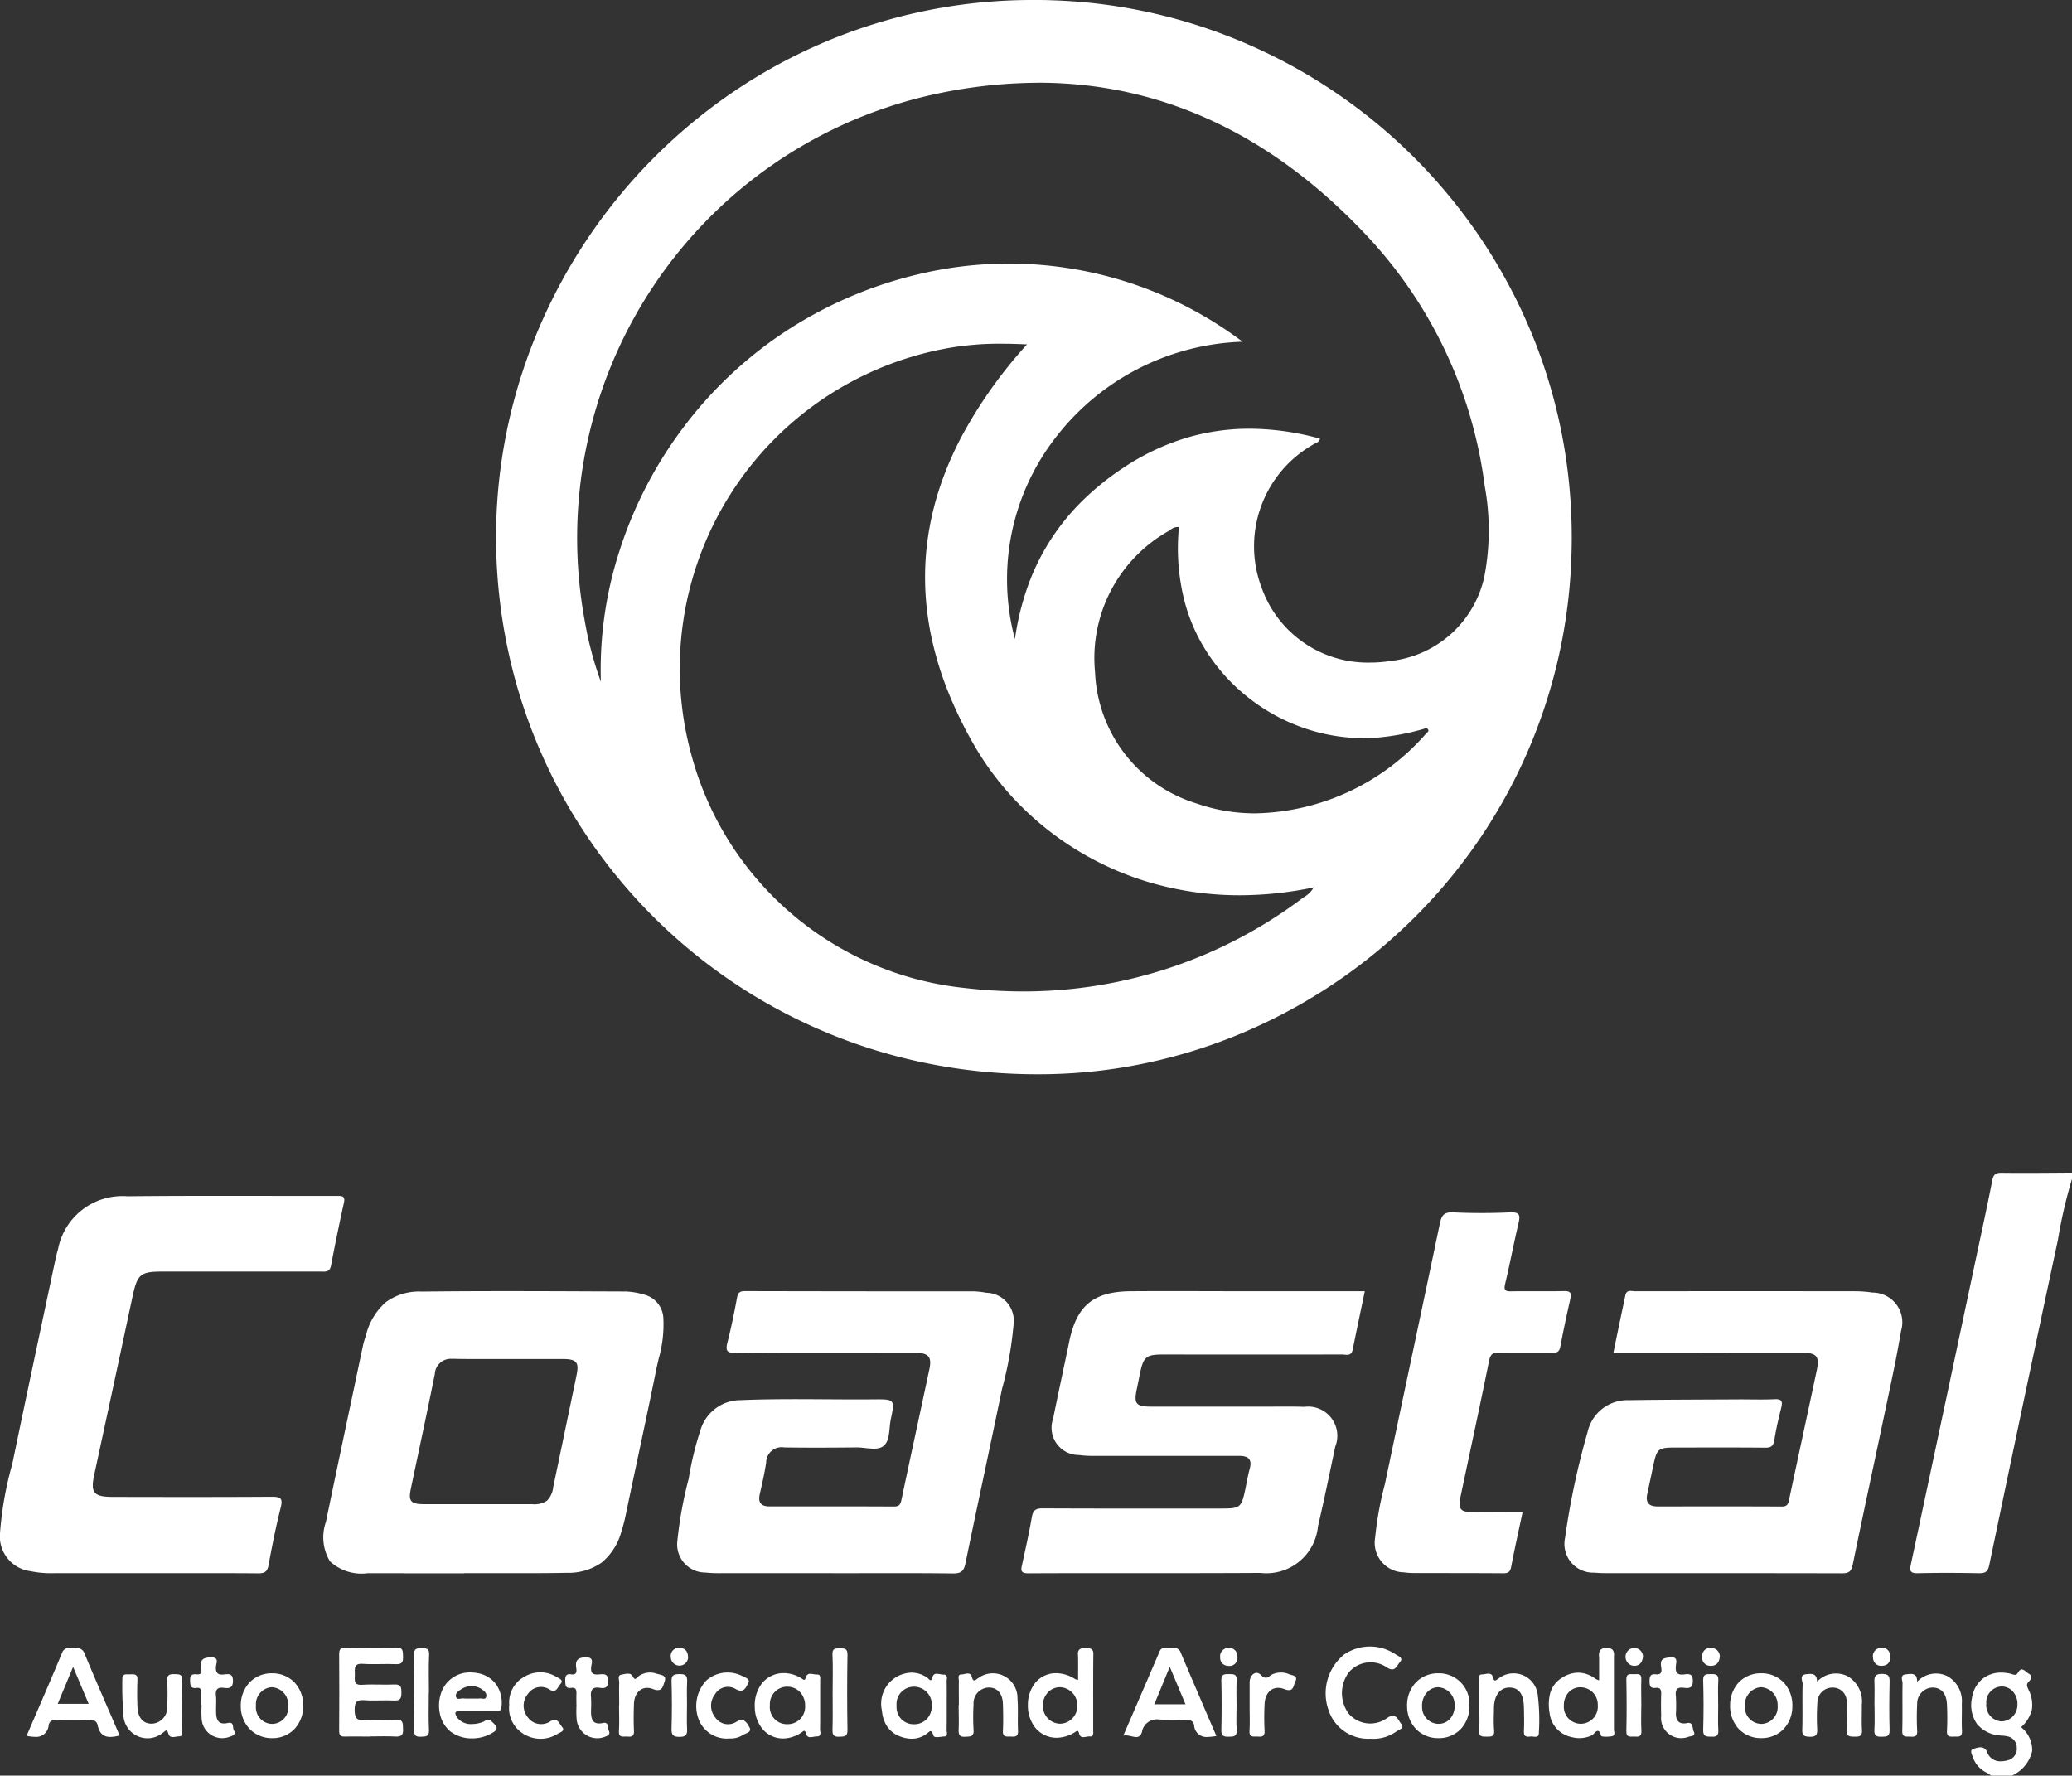
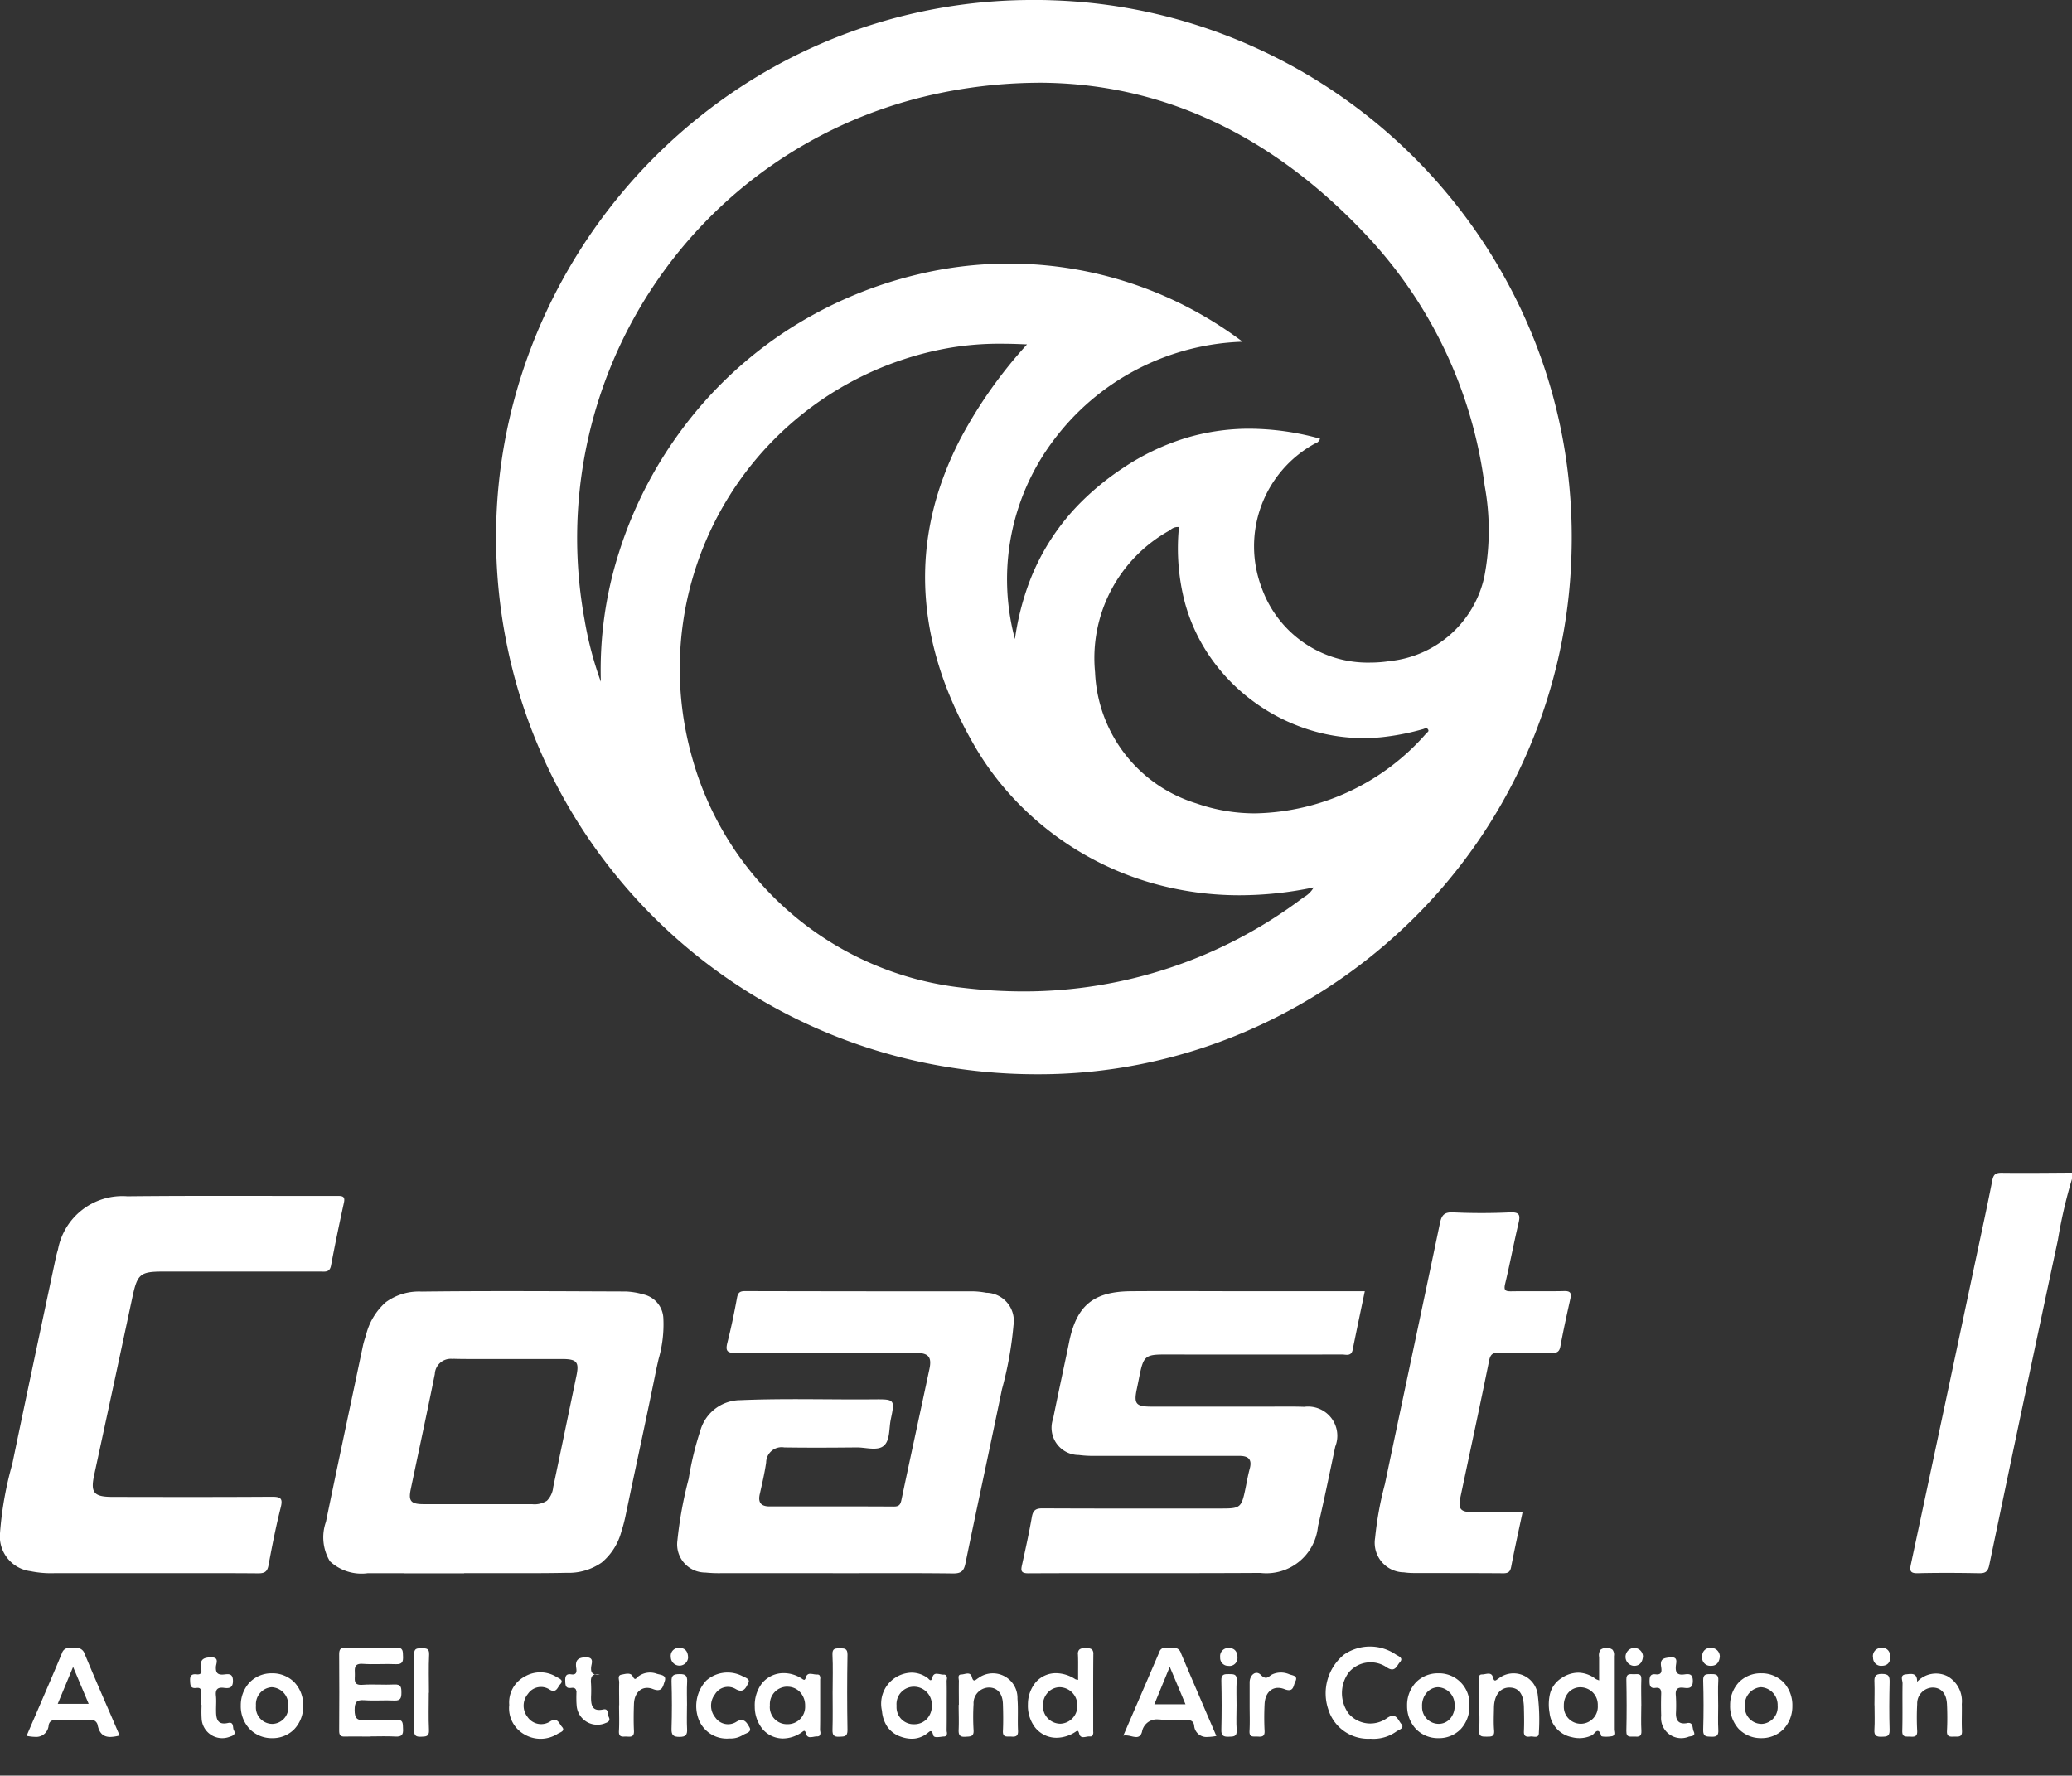
<svg xmlns="http://www.w3.org/2000/svg" width="104" height="89.129" viewBox="0 0 104 89.129">
  <rect x="0" y="0" width="104" height="89.129" fill="#333333" stroke="none" />
  <g transform="translate(-0.648 -0.526)">
    <path d="M510.521,308.9a24.252,24.252,0,0,0-.706,3.058q-1.746,8.162-3.449,16.334c-.069.327-.2.408-.517.4-1.021-.019-2.044-.025-3.065,0-.382.01-.42-.12-.35-.445q1.642-7.681,3.269-15.365c.276-1.3.56-2.6.817-3.907.058-.3.166-.387.47-.384,1.177.014,2.354,0,3.531-.007Z" transform="translate(-405.873 -249.195)" fill="#fff" />
-     <path d="M2.041,5.331H1c-.071-.05-.147-.1-.22-.145A1.34,1.34,0,0,1,.1,4.458a1.106,1.106,0,0,0-.04-.108c-.04-.1-.086-.212-.048-.289a.166.166,0,0,1,.115-.08L.2,3.962A.977.977,0,0,1,.465,3.91a.34.34,0,0,1,.328.238.7.7,0,0,0,.686.466,1.372,1.372,0,0,0,.359-.053.588.588,0,0,0,.447-.626.574.574,0,0,0-.5-.58,1.449,1.449,0,0,0-.237-.03c-.041,0-.083-.006-.124-.011A1.612,1.612,0,0,1,.281,2.728,1.675,1.675,0,0,1,.04,1.416a1.513,1.513,0,0,1,.5-.921,1.481,1.481,0,0,1,.97-.335,2.021,2.021,0,0,1,.462.056c.026.006.053.015.079.024a.459.459,0,0,0,.139.032.163.163,0,0,0,.147-.1C2.406.056,2.471,0,2.54,0a.359.359,0,0,1,.2.11A.818.818,0,0,0,2.862.2c.095.052.146.107.156.167.015.092-.068.181-.148.267l0,0c-.113.123-.072.214-.014.341v0L2.864,1a1.671,1.671,0,0,1,.179,1.019A1.718,1.718,0,0,1,2.5,2.9a1.459,1.459,0,0,1,.557,1.2A1.786,1.786,0,0,1,2.041,5.331ZM1.53.859a.792.792,0,0,0-.775.849.817.817,0,0,0,.737.9h.041a.82.82,0,0,0,.784-.826A.929.929,0,0,0,2.081,1.1.748.748,0,0,0,1.543.859Z" transform="translate(99.591 84.324)" fill="#fff" />
    <path d="M27.264,53.924h-.125a27.842,27.842,0,0,1-5.482-.544,27.015,27.015,0,0,1-17-11.266,26.732,26.732,0,0,1-4.083-9.6A27.272,27.272,0,0,1,0,27.087a26.579,26.579,0,0,1,.523-5.373,26.954,26.954,0,0,1,1.56-5.076,27.3,27.3,0,0,1,9.785-12A26.7,26.7,0,0,1,27.013,0c.3,0,.585,0,.883.014A26.711,26.711,0,0,1,38.18,2.423,27.1,27.1,0,0,1,52.145,17.15a26.734,26.734,0,0,1,1.442,5.138,27.23,27.23,0,0,1,.392,5.513,26.764,26.764,0,0,1-8.358,18.716,27.2,27.2,0,0,1-8.43,5.446,26.638,26.638,0,0,1-4.839,1.457A26.07,26.07,0,0,1,27.264,53.924Zm-1.889-36.67a14.768,14.768,0,0,0-2.922.263A16.345,16.345,0,0,0,9.783,37.812,15.9,15.9,0,0,0,23.441,49.584a25.931,25.931,0,0,0,3.039.182A23.251,23.251,0,0,0,40.441,45.11l.117-.083a1.3,1.3,0,0,0,.483-.483,18.111,18.111,0,0,1-3.708.394,16.005,16.005,0,0,1-4.349-.593,15.238,15.238,0,0,1-6.76-4.009A14.66,14.66,0,0,1,24,37.41,20.911,20.911,0,0,1,22.68,34.7a16.9,16.9,0,0,1-.814-2.653,14.69,14.69,0,0,1-.325-2.6,14.007,14.007,0,0,1,.146-2.541,14.738,14.738,0,0,1,.6-2.486,16.9,16.9,0,0,1,1.039-2.432,23.139,23.139,0,0,1,3.324-4.7C26.192,17.266,25.774,17.254,25.375,17.254Zm8.815,9.2a.571.571,0,0,0-.337.138c-.024.017-.047.033-.071.048a7.319,7.319,0,0,0-3.716,7.108,7.2,7.2,0,0,0,5.082,6.578,8.872,8.872,0,0,0,2.993.5h0a11.676,11.676,0,0,0,8.555-4.02.346.346,0,0,1,.037-.034c.047-.039.1-.084.038-.168a.112.112,0,0,0-.091-.052.248.248,0,0,0-.091.025.491.491,0,0,1-.049.018,12.24,12.24,0,0,1-1.827.378,8.91,8.91,0,0,1-1.177.078,9.132,9.132,0,0,1-2.968-.5,9.517,9.517,0,0,1-2.634-1.4,9.373,9.373,0,0,1-2.073-2.147,8.893,8.893,0,0,1-1.284-2.746,10.721,10.721,0,0,1-.3-3.8A.458.458,0,0,0,34.19,26.457Zm-6.978-22.3a24.9,24.9,0,0,0-5.559.657,22.8,22.8,0,0,0-17.211,26.3,17.745,17.745,0,0,0,.818,3.11,19.378,19.378,0,0,1,.906-6.48,20.794,20.794,0,0,1,3.058-6.045,20.551,20.551,0,0,1,5.064-4.9,20.93,20.93,0,0,1,6.923-3.032,19.5,19.5,0,0,1,16.258,3.389,12.338,12.338,0,0,0-9.526,5,11.593,11.593,0,0,0-1.9,9.927,13.472,13.472,0,0,1,.645-2.647,11.348,11.348,0,0,1,2.713-4.267,13.546,13.546,0,0,1,2.046-1.66,12,12,0,0,1,3.11-1.5,11.07,11.07,0,0,1,3.263-.486,13.435,13.435,0,0,1,3.538.5.363.363,0,0,1-.232.236c-.024.011-.046.021-.068.033a5.878,5.878,0,0,0-2.628,7.223,5.653,5.653,0,0,0,5.447,3.747,6.421,6.421,0,0,0,.981-.076,5.424,5.424,0,0,0,4.739-4.2,12.273,12.273,0,0,0,.024-4.6A22.523,22.523,0,0,0,43.582,11.7C38.835,6.693,33.327,4.152,27.213,4.152Z" transform="translate(25.547 0.526)" fill="#fff" />
    <path d="M4.046,14.16c-.709,0-1.295,0-1.844,0a2.332,2.332,0,0,1-1.894-.6,2.333,2.333,0,0,1-.2-1.98c.481-2.328.982-4.693,1.466-6.98l0-.008v0l.39-1.845c.036-.17.09-.34.142-.5l.014-.044A3.223,3.223,0,0,1,3.115.554a2.824,2.824,0,0,1,1.8-.531C6.19.007,7.585,0,9.182,0c1.385,0,2.792.005,4.153.011l1.826.007a3.6,3.6,0,0,1,.868.144,1.281,1.281,0,0,1,1.016,1.226A6.233,6.233,0,0,1,16.807,3.4c-.041.18-.084.365-.122.548-.4,1.979-.832,3.987-1.246,5.929v0l-.3,1.432a7.33,7.33,0,0,1-.2.751,3.048,3.048,0,0,1-.988,1.562,2.9,2.9,0,0,1-1.761.518c-.6.012-1.245.018-2.028.018-.521,0-1.049,0-1.56,0h0c-.51,0-1.038,0-1.557,0v.008H4.046ZM6.447,3.4a.8.8,0,0,0-.874.761C5.3,5.519,5.008,6.9,4.726,8.23c-.118.56-.241,1.139-.361,1.713-.065.312-.056.483.032.591s.264.157.6.158c.887,0,1.8,0,2.727,0s1.84,0,2.727,0a1.153,1.153,0,0,0,.749-.172,1.131,1.131,0,0,0,.317-.689c.31-1.476.621-2.975.923-4.425l.241-1.157c.077-.368.07-.557-.024-.674S12.377,3.41,12,3.407c-.324,0-.673,0-1.1,0H9.243l-.812,0h0l-.814,0c-.436,0-.794,0-1.125-.012Z" transform="translate(16.9 65.337)" fill="#fff" />
-     <path d="M414.058,342.725c.2-.989.4-1.935.6-2.881.065-.316.318-.206.5-.207q5.538-.007,11.076,0a5.892,5.892,0,0,1,.827.066,1.494,1.494,0,0,1,1.436,1.921c-.226,1.347-.517,2.684-.8,4.021-.539,2.573-1.1,5.142-1.627,7.718-.072.354-.209.433-.542.432-3.952-.01-7.9-.006-11.856-.008-.19,0-.382-.006-.571-.025a1.442,1.442,0,0,1-1.47-1.743,38.366,38.366,0,0,1,1.133-5.324,2.046,2.046,0,0,1,2.062-1.591c1.871-.029,3.743-.029,5.614-.04.572,0,1.145.019,1.716-.008.362-.017.4.118.326.425-.134.537-.262,1.077-.346,1.623-.048.309-.172.387-.47.384-1.473-.015-2.947-.007-4.42-.007-.97,0-1,.03-1.2.967-.093.458-.194.914-.29,1.371-.089.422.079.619.515.618,2.08,0,4.16-.007,6.24.005.256,0,.315-.106.36-.319.462-2.183.939-4.363,1.4-6.547.14-.669-.024-.849-.711-.85q-4.446-.005-8.892,0Z" transform="translate(-332.428 -274.294)" fill="#fff" />
    <path d="M186.361,353.829q-2.807,0-5.615,0a6.911,6.911,0,0,1-.779-.032,1.415,1.415,0,0,1-1.406-1.6,20.145,20.145,0,0,1,.568-3.11,15.692,15.692,0,0,1,.584-2.417,2.1,2.1,0,0,1,2.007-1.527c2.234-.095,4.47-.02,6.7-.04,1.054-.009,1.062,0,.851,1.009-.095.454-.029,1.048-.351,1.32s-.9.079-1.358.083c-1.213.012-2.426.019-3.639,0a.778.778,0,0,0-.907.76c-.077.53-.2,1.053-.318,1.576-.1.427.056.625.494.625,2.08,0,4.159-.006,6.239.006.281,0,.332-.123.381-.359.459-2.183.936-4.362,1.4-6.544.129-.608-.048-.81-.707-.811-3,0-6-.013-8.994.01-.464,0-.546-.109-.437-.536.188-.737.342-1.483.479-2.231.047-.257.137-.342.4-.341q5.745.013,11.49.012a4.072,4.072,0,0,1,.619.07,1.412,1.412,0,0,1,1.37,1.628,18.252,18.252,0,0,1-.579,3.213c-.6,2.914-1.234,5.82-1.831,8.734-.081.4-.22.52-.633.515-2.01-.025-4.02-.011-6.031-.011" transform="translate(-143.913 -274.334)" fill="#fff" />
    <path d="M8.153,333.584c-1.595,0-3.19,0-4.784,0a5.093,5.093,0,0,1-1.188-.1,1.759,1.759,0,0,1-1.532-1.917,17.438,17.438,0,0,1,.617-3.468c.707-3.422,1.439-6.839,2.163-10.257.036-.169.077-.337.128-.5a3.289,3.289,0,0,1,3.484-2.678c3.518-.038,7.038-.011,10.557-.018.264,0,.38.037.312.345-.23,1.047-.448,2.1-.647,3.152-.068.358-.307.3-.543.3H8.867c-1.194,0-1.323.116-1.577,1.307q-.948,4.441-1.909,8.879c-.2.91-.034,1.122.914,1.124,2.67.005,5.339.011,8.009-.007.459,0,.546.1.432.551-.241.955-.431,1.924-.611,2.894-.06.324-.2.4-.511.4-1.82-.015-3.64-.007-5.46-.007" transform="translate(0 -254.089)" fill="#fff" />
    <path d="M286.157,339.679c-.211,1.012-.416,1.974-.609,2.938-.07.348-.333.239-.535.239q-4.446.008-8.891,0c-.971,0-1.073.085-1.269,1.044-.045.22-.087.441-.134.661-.168.778-.059.913.756.913h5.772c.624,0,1.248-.013,1.872.009a1.466,1.466,0,0,1,1.553,2c-.281,1.337-.557,2.676-.867,4.006a2.6,2.6,0,0,1-2.894,2.332c-3.882.024-7.765,0-11.647.019-.39,0-.371-.156-.31-.433.174-.794.351-1.588.49-2.389.059-.337.189-.44.534-.439,3.016.015,6.031.009,9.047.008.857,0,.939-.066,1.116-.883.08-.372.14-.75.24-1.116.131-.477-.079-.643-.52-.642h-3.224c-1.369,0-2.738,0-4.108,0a5.649,5.649,0,0,1-.725-.045,1.368,1.368,0,0,1-1.291-1.827c.17-.848.352-1.693.53-2.54.089-.423.182-.845.266-1.269.369-1.857,1.213-2.57,3.116-2.584,1.941-.014,3.882,0,5.824,0h5.908" transform="translate(-217.005 -274.339)" fill="#fff" />
    <path d="M369.21,334.024c-.2.947-.4,1.839-.571,2.738-.049.262-.151.333-.4.331-1.507-.011-3.014-.008-4.52-.012a3.4,3.4,0,0,1-.466-.034,1.485,1.485,0,0,1-1.445-1.733,16.868,16.868,0,0,1,.492-2.7c.914-4.365,1.849-8.725,2.761-13.09.084-.4.212-.567.662-.546.951.044,1.906.044,2.857,0,.5-.023.518.153.423.554-.238,1.009-.428,2.029-.67,3.037-.079.332.023.375.314.371.883-.014,1.767.009,2.65-.012.33-.008.372.112.31.392-.177.793-.352,1.587-.5,2.385-.049.267-.166.33-.415.327-.883-.012-1.767.005-2.65-.01-.3-.005-.442.048-.511.394-.465,2.3-.965,4.6-1.45,6.9-.111.529.017.7.566.706.846.014,1.692,0,2.568,0" transform="translate(-292.139 -257.594)" fill="#fff" />
    <path d="M91.268,437.815c-.415,0-.831-.012-1.246,0-.23.009-.292-.072-.291-.3q.014-1.92,0-3.84c0-.251.08-.328.328-.324.848.012,1.7.02,2.544,0,.358-.009.321.195.333.429.014.268-.031.414-.357.4-.552-.026-1.109.023-1.66-.016-.454-.033-.408.235-.4.518.011.257-.107.568.375.534.534-.039,1.073.011,1.608-.016.334-.017.353.144.354.4s-.028.422-.358.405c-.5-.026-1.005.021-1.5-.016-.4-.029-.488.1-.49.487,0,.408.106.541.518.511.517-.037,1.039.015,1.556-.016.394-.024.339.212.355.458.019.286-.065.4-.371.384-.431-.025-.865-.006-1.3-.006" transform="translate(-72.059 -350.119)" fill="#fff" />
    <path d="M.647,4.483A1.147,1.147,0,0,1,.4,4.442l-.007,0A1.229,1.229,0,0,0,.12,4.4.411.411,0,0,0,0,4.415L.488,3.283l.007-.016c.433-1,.88-2.04,1.32-3.067A.287.287,0,0,1,2.11,0a1.255,1.255,0,0,1,.131.009,1.261,1.261,0,0,0,.131.009A.422.422,0,0,0,2.448.013a.561.561,0,0,1,.1-.01.355.355,0,0,1,.341.26c.435,1.031.867,2.034,1.323,3.1l.459,1.067a2.515,2.515,0,0,1-.438.048.615.615,0,0,1-.678-.588c-.042-.234-.216-.266-.381-.266H3.128l-.112,0h0c-.178.006-.363.013-.544.013s-.339-.007-.484-.02C1.9,3.608,1.825,3.6,1.757,3.6a.752.752,0,0,0-.819.625C.888,4.4.8,4.483.647,4.483ZM2.331.957,1.8,2.251l-.243.589H3.122l-.335-.8L2.331.957Z" transform="translate(57.03 83.236)" fill="#fff" />
    <path d="M4.2,4.473c-.345,0-.545-.183-.63-.575a.335.335,0,0,0-.386-.285H3.151c-.249.007-.512.01-.784.01s-.53,0-.826-.009H1.507c-.178,0-.349.032-.4.266a.624.624,0,0,1-.681.589A2.265,2.265,0,0,1,0,4.418C.161,4.042.324,3.664.482,3.3l.005-.012c.448-1.04.872-2.023,1.293-3.034A.364.364,0,0,1,2.176.006H2.3c.032,0,.058,0,.082,0s.07,0,.1,0A.409.409,0,0,1,2.91.292c.422,1.015.866,2.045,1.3,3.04.142.329.3.7.459,1.067A1.908,1.908,0,0,1,4.2,4.473ZM2.334.956l-.22.53L1.562,2.813H3.116L2.334.956Z" transform="translate(1.983 83.241)" fill="#fff" />
    <path d="M1.438,4.489A1.368,1.368,0,0,1,.351,3.96,1.8,1.8,0,0,1,0,2.811,1.737,1.737,0,0,1,.4,1.695a1.349,1.349,0,0,1,1.016-.448,1.8,1.8,0,0,1,.959.3.2.2,0,0,0,.068.02l.077.017c0-.138,0-.273,0-.4,0-.3.006-.59-.008-.877a.309.309,0,0,1,.06-.235A.284.284,0,0,1,2.793,0l.076,0,.062,0H3A.3.3,0,0,1,3.22.062.311.311,0,0,1,3.284.29c-.009.9-.008,1.805-.007,2.686,0,.376,0,.765,0,1.153,0,.014,0,.03,0,.045a.309.309,0,0,1-.042.214.131.131,0,0,1-.1.035l-.039,0-.035,0a.792.792,0,0,0-.139.018h0a.805.805,0,0,1-.144.018c-.109,0-.173-.054-.205-.176-.026-.1-.052-.139-.088-.139a.205.205,0,0,0-.093.045l-.05.032A1.749,1.749,0,0,1,1.438,4.489ZM1.6,1.952H1.6a.825.825,0,0,0-.587.253.939.939,0,0,0-.26.679.883.883,0,0,0,.859.9h.019a.885.885,0,0,0,.849-.927A.9.9,0,0,0,1.6,1.952Z" transform="translate(52.242 83.266)" fill="#fff" />
    <path d="M1.526,4.521a1.5,1.5,0,0,1-.38-.051A1.392,1.392,0,0,1,.037,3.249a2.326,2.326,0,0,1,.028-.976A1.32,1.32,0,0,1,.647,1.5a1.512,1.512,0,0,1,.824-.266,1.463,1.463,0,0,1,.869.308.417.417,0,0,0,.094.045l.09.037c0-.131,0-.256,0-.377,0-.267,0-.519,0-.77V.451A.493.493,0,0,1,2.589.089.424.424,0,0,1,2.9,0h0a.408.408,0,0,1,.3.086A.42.42,0,0,1,3.268.4c0,.032,0,.064,0,.1q0,.523,0,1.047v0c0,.828,0,1.685,0,2.528a.631.631,0,0,0,.01.095c.017.106.035.227-.111.255a1.73,1.73,0,0,1-.3.025c-.142,0-.231-.016-.239-.044-.048-.166-.1-.246-.172-.246s-.121.06-.18.119a.5.5,0,0,1-.116.1A1.437,1.437,0,0,1,1.526,4.521Zm.066-2.553a.8.8,0,0,0-.581.237.951.951,0,0,0-.257.688A.853.853,0,0,0,1.6,3.8H1.61a.86.86,0,0,0,.847-.92.872.872,0,0,0-.863-.911Z" transform="translate(78.389 83.253)" fill="#fff" />
    <path d="M351.163,437.653a2.092,2.092,0,0,1-2.148-1.466,2.508,2.508,0,0,1,.792-2.758,2.3,2.3,0,0,1,2.58-.011c.122.088.429.169.216.4-.147.157-.23.525-.636.268a1.433,1.433,0,0,0-1.922.236,1.743,1.743,0,0,0-.011,2.072,1.435,1.435,0,0,0,1.926.226c.457-.313.552.1.711.285.2.227-.122.3-.245.39a1.975,1.975,0,0,1-1.264.362" transform="translate(-281.694 -349.852)" fill="#fff" />
    <path d="M1.421,3.281A1.356,1.356,0,0,1,.406,2.827,1.773,1.773,0,0,1,0,1.68,1.8,1.8,0,0,1,.361.513,1.4,1.4,0,0,1,1.458,0a1.674,1.674,0,0,1,.868.253l.059.038a.2.2,0,0,0,.094.046c.037,0,.066-.044.1-.158A.2.2,0,0,1,2.791.035a1.038,1.038,0,0,1,.161.018h0A1.013,1.013,0,0,0,3.109.07h.028A.147.147,0,0,1,3.25.109a.272.272,0,0,1,.033.2c0,.026,0,.05,0,.072,0,.3,0,.6,0,.9v0q0,.172,0,.345c0,.113,0,.232,0,.336,0,.281,0,.572-.006.858a.651.651,0,0,0,.008.1.272.272,0,0,1-.023.211.173.173,0,0,1-.137.046H3.116a.977.977,0,0,0-.157.019,1.033,1.033,0,0,1-.165.019.194.194,0,0,1-.212-.154c-.032-.116-.06-.163-.1-.163a.18.18,0,0,0-.088.048c-.019.015-.04.031-.065.046A1.69,1.69,0,0,1,1.421,3.281Zm.221-2.6a.874.874,0,0,0-.882.931.857.857,0,0,0,.864.952h.019a.873.873,0,0,0,.884-.922.976.976,0,0,0-.266-.7A.855.855,0,0,0,1.654.684Z" transform="translate(38.532 84.51)" fill="#fff" />
    <path d="M1.511,3.319a1.66,1.66,0,0,1-.542-.1,1.346,1.346,0,0,1-.682-.5,1.666,1.666,0,0,1-.27-.8A1.56,1.56,0,0,1,.693.248,1.591,1.591,0,0,1,1.51,0,1.381,1.381,0,0,1,2.3.264a.469.469,0,0,1,.059.053c.033.033.065.065.1.065s.071-.053.1-.166A.19.19,0,0,1,2.768.059a.99.99,0,0,1,.158.018h.005A.941.941,0,0,0,3.08.1h.036a.163.163,0,0,1,.128.044A.276.276,0,0,1,3.27.349a.71.71,0,0,0-.007.094c.008.3.007.6.005.9,0,.1,0,.228,0,.349s0,.232,0,.327h0c0,.284,0,.577-.005.866a.587.587,0,0,0,.007.087.246.246,0,0,1-.02.187.164.164,0,0,1-.123.048c-.041,0-.088.008-.137.014a1.811,1.811,0,0,1-.209.018c-.111,0-.17-.027-.186-.084C2.554,3,2.514,2.94,2.463,2.94s-.084.036-.141.081l-.068.052A1.234,1.234,0,0,1,1.511,3.319ZM1.634.708h-.02a.871.871,0,0,0-.863.96.854.854,0,0,0,.884.923h.009a.863.863,0,0,0,.617-.256.959.959,0,0,0,.259-.695A.9.9,0,0,0,1.634.708Z" transform="translate(44.9 84.485)" fill="#fff" />
-     <path d="M1.657,3.31A1.763,1.763,0,0,1,.569,2.963a1.549,1.549,0,0,1-.513-.838A1.945,1.945,0,0,1,.094,1.065,1.514,1.514,0,0,1,1.579,0a1.907,1.907,0,0,1,.372.038A1.448,1.448,0,0,1,2.865.6,1.609,1.609,0,0,1,3.14,1.675c-.013.181-.054.273-.243.273H2.87c-.112,0-.231-.007-.378-.007l-.283,0h0l-.273,0H1.392c-.131,0-.239,0-.341,0H1.029c-.112,0-.178.022-.2.067s0,.127.076.249a.863.863,0,0,0,.748.334,1.54,1.54,0,0,0,.535-.1.67.67,0,0,0,.1-.05.362.362,0,0,1,.176-.065.27.27,0,0,1,.18.086c.163.15.255.256.244.351s-.094.157-.3.27A1.94,1.94,0,0,1,1.657,3.31ZM1.635.684A1.009,1.009,0,0,0,1.08.866c-.151.1-.282.212-.224.369a.129.129,0,0,0,.138.09.684.684,0,0,0,.1-.01.709.709,0,0,1,.1-.01l.033,0a.976.976,0,0,0,.14.009l.112,0,.112,0,.139,0h0l.14,0c.073,0,.132,0,.187-.008h.019a.587.587,0,0,1,.079.008h0a.6.6,0,0,0,.084.008.119.119,0,0,0,.129-.1c.044-.149-.074-.271-.18-.348A.947.947,0,0,0,1.635.684Z" transform="translate(22.685 84.476)" fill="#fff" />
    <path d="M1.563,3.256H1.54A1.528,1.528,0,0,1,.424,2.784,1.692,1.692,0,0,1,0,1.6,1.662,1.662,0,0,1,.443.449,1.531,1.531,0,0,1,1.556,0h.03A1.54,1.54,0,0,1,2.7.474a1.682,1.682,0,0,1,.424,1.177,1.661,1.661,0,0,1-.446,1.156A1.541,1.541,0,0,1,1.563,3.256ZM1.558.7H1.524a.883.883,0,0,0-.783.935.842.842,0,0,0,.821.906H1.6a.843.843,0,0,0,.785-.919A.887.887,0,0,0,1.558.7Z" transform="translate(87.488 84.518)" fill="#fff" />
    <path d="M1.571,3.256h0A1.547,1.547,0,0,1,.459,2.809,1.656,1.656,0,0,1,0,1.614,1.673,1.673,0,0,1,.44.461,1.53,1.53,0,0,1,1.543,0h.021A1.549,1.549,0,0,1,2.689.451a1.663,1.663,0,0,1,.444,1.163,1.671,1.671,0,0,1-.455,1.2A1.521,1.521,0,0,1,1.571,3.256ZM1.566.7H1.538a.854.854,0,0,0-.776.929.826.826,0,0,0,.807.911H1.6a.82.82,0,0,0,.779-.914A.869.869,0,0,0,1.566.7Z" transform="translate(12.734 84.519)" fill="#fff" />
    <path d="M1.567,3.256A1.539,1.539,0,0,1,.448,2.8,1.672,1.672,0,0,1,0,1.641,1.659,1.659,0,0,1,.454.444,1.534,1.534,0,0,1,1.553,0H1.56A1.527,1.527,0,0,1,3.127,1.613,1.669,1.669,0,0,1,2.7,2.793a1.509,1.509,0,0,1-1.118.463ZM1.563.7H1.539A.771.771,0,0,0,1,.955a.99.99,0,0,0-.248.72.837.837,0,0,0,.818.863h.025a.767.767,0,0,0,.555-.248.968.968,0,0,0,.234-.716A.873.873,0,0,0,1.563.7Z" transform="translate(71.275 84.519)" fill="#fff" />
-     <path d="M474.654,440.5a1.307,1.307,0,0,1,1.526-.278,1.471,1.471,0,0,1,.72,1.451c.008.415-.018.832.008,1.246.019.3-.105.348-.363.342s-.431,0-.409-.348c.029-.448.011-.9,0-1.35a.688.688,0,0,0-.676-.765.752.752,0,0,0-.789.733,11.232,11.232,0,0,0-.01,1.349c.012.284-.06.391-.365.385-.277-.005-.394-.051-.384-.364.024-.761-.005-1.524.018-2.285,0-.161-.184-.452.175-.49.257-.027.545-.066.549.374" transform="translate(-382.802 -355.56)" fill="#fff" />
-     <path d="M35.8,441.92c0,.381.01.762-.006,1.142-.005.128.105.356-.146.359-.181,0-.456.141-.534-.139s-.168-.107-.27-.047a1.21,1.21,0,0,1-1.986-.911,16.835,16.835,0,0,1-.054-1.76c-.012-.32.209-.247.388-.256.2-.01.382-.027.37.275-.018.449-.018.9,0,1.349.023.556.278.847.709.853a.808.808,0,0,0,.785-.86,12.77,12.77,0,0,0,0-1.3c-.017-.3.127-.332.371-.327s.4.006.379.321c-.026.431-.006.865-.006,1.3" transform="translate(-26.015 -355.736)" fill="#fff" />
    <path d="M500.908,440.518a1.289,1.289,0,0,1,1.528-.293,1.438,1.438,0,0,1,.724,1.394c.012.449-.015.9.009,1.349.018.346-.2.283-.4.291s-.369.015-.354-.283c.023-.448.021-.9,0-1.348-.026-.54-.3-.837-.732-.831a.8.8,0,0,0-.763.828,12.639,12.639,0,0,0,0,1.348c.015.291-.138.3-.348.287s-.41.054-.4-.291c.022-.795,0-1.591.014-2.386,0-.154-.148-.421.166-.45.254-.023.579-.11.564.386" transform="translate(-404.043 -355.561)" fill="#fff" />
    <path d="M389.181,441.681c0-.4-.006-.8,0-1.193,0-.118-.08-.323.138-.319.183,0,.463-.148.537.134s.157.149.293.066a1.222,1.222,0,0,1,1.963.849,10.144,10.144,0,0,1,.054,1.862c.008.332-.265.183-.424.206-.181.026-.339.015-.327-.253.018-.4.009-.8,0-1.193-.01-.676-.242-1-.71-1.011s-.785.372-.793,1.009c-.005.38-.026.763.007,1.14.028.328-.153.314-.375.314s-.4.013-.377-.316c.033-.43.008-.864.008-1.3" transform="translate(-314.277 -355.593)" fill="#fff" />
    <path d="M252.459,441.7c0-.4-.007-.8,0-1.194,0-.12-.082-.329.125-.329.176,0,.448-.168.529.131s.192.126.315.055a1.236,1.236,0,0,1,1.972,1.03c.044.533,0,1.073.028,1.608.014.284-.127.312-.345.294-.192-.016-.43.073-.413-.282.021-.449.014-.9,0-1.349-.015-.536-.286-.838-.72-.83a.785.785,0,0,0-.754.829,11.165,11.165,0,0,0,0,1.3c.027.355-.172.324-.411.341-.287.02-.349-.1-.337-.355.018-.414,0-.831,0-1.246" transform="translate(-203.682 -355.599)" fill="#fff" />
-     <path d="M149.7,438.237c0-.173-.006-.346,0-.519.008-.189,0-.359-.261-.324-.281.038-.293-.128-.3-.346s.025-.379.3-.336.28-.137.252-.318c-.056-.368.065-.524.464-.536.464-.014.3.311.284.492-.035.377.171.388.435.362s.418,0,.418.34-.17.377-.419.338c-.389-.06-.475.13-.44.47a6.667,6.667,0,0,1,0,.675c0,.408.055.737.615.618.282-.06.206.244.278.388s.009.235-.162.293a1.04,1.04,0,0,1-1.453-.872,5.333,5.333,0,0,1-.005-.725H149.7" transform="translate(-120.12 -352.141)" fill="#fff" />
+     <path d="M149.7,438.237c0-.173-.006-.346,0-.519.008-.189,0-.359-.261-.324-.281.038-.293-.128-.3-.346s.025-.379.3-.336.28-.137.252-.318c-.056-.368.065-.524.464-.536.464-.014.3.311.284.492-.035.377.171.388.435.362c-.389-.06-.475.13-.44.47a6.667,6.667,0,0,1,0,.675c0,.408.055.737.615.618.282-.06.206.244.278.388s.009.235-.162.293a1.04,1.04,0,0,1-1.453-.872,5.333,5.333,0,0,1-.005-.725H149.7" transform="translate(-120.12 -352.141)" fill="#fff" />
    <path d="M185.178,443.152a1.51,1.51,0,0,1-1.506-.941,1.877,1.877,0,0,1,.377-1.972,1.617,1.617,0,0,1,1.79-.229c.142.079.435.147.315.359-.1.185-.214.538-.622.306a.755.755,0,0,0-1.051.259.928.928,0,0,0,.015,1.159.774.774,0,0,0,1.067.215c.385-.23.526.074.641.265.16.265-.173.308-.316.4a1.139,1.139,0,0,1-.71.174" transform="translate(-147.947 -355.359)" fill="#fff" />
    <path d="M134.407,441.441a1.469,1.469,0,0,1,.786-1.433,1.54,1.54,0,0,1,1.586.024c.121.074.392.154.186.37-.127.134-.189.458-.514.277a.788.788,0,0,0-1.108.207.915.915,0,0,0-.014,1.16.827.827,0,0,0,1.161.2c.35-.192.428.141.559.285.2.217-.1.284-.208.353a1.6,1.6,0,0,1-1.68.029,1.508,1.508,0,0,1-.755-1.475" transform="translate(-108.198 -355.33)" fill="#fff" />
    <path d="M435.758,439.161c.358-.082.279.242.357.407.119.253-.105.235-.242.27a1.011,1.011,0,0,1-1.387-1.051c-.012-.363-.011-.727,0-1.09.007-.213-.046-.338-.284-.307-.275.036-.3-.123-.3-.345s.041-.369.309-.337c.355.043.294-.227.268-.411-.055-.383.164-.407.454-.439.412-.044.307.242.289.431-.031.336.077.471.422.424.226-.031.426-.045.431.319,0,.383-.2.386-.453.354-.315-.04-.437.066-.4.394a7.5,7.5,0,0,1,.005.882c-.006.364.139.561.536.5" transform="translate(-350.458 -352.138)" fill="#fff" />
    <path d="M51.139,438.266c0-.19,0-.38,0-.57.006-.17,0-.324-.236-.292-.313.043-.312-.146-.322-.376-.012-.264.1-.334.333-.308.3.033.239-.2.217-.347-.062-.407.137-.5.5-.505.432-.01.257.3.247.467-.021.34.116.425.421.39.226-.026.43-.049.434.317s-.191.392-.453.358c-.32-.042-.438.08-.4.4.026.257,0,.518.006.777,0,.4.089.7.6.584.316-.071.218.234.293.368.1.176,0,.262-.191.318a1.036,1.036,0,0,1-1.428-.91,5.689,5.689,0,0,1,0-.673h-.009" transform="translate(-40.392 -352.149)" fill="#fff" />
    <path d="M328.843,441.5c0-.38,0-.759,0-1.138s.316-.631.557-.383c.308.316.416.033.608-.035a1.051,1.051,0,0,1,.808,0c.152.069.484.061.317.378-.1.195-.068.56-.54.377-.561-.217-.97.126-1,.749-.022.447-.023.9,0,1.345.015.292-.14.3-.349.286s-.426.066-.407-.285c.023-.43.006-.862.006-1.293" transform="translate(-265.472 -355.383)" fill="#fff" />
    <path d="M163.217,441.507c0-.381-.01-.762,0-1.142.005-.137-.1-.356.11-.394.185-.033.462-.127.569.083.125.244.174.084.271.012a.981.981,0,0,1,.935-.142c.188.064.521.052.394.394-.085.231-.11.56-.582.376-.532-.208-.936.151-.956.746-.015.449-.021.9,0,1.349.015.286-.127.31-.343.29-.188-.017-.429.085-.41-.276.024-.431.006-.865.006-1.3" transform="translate(-131.49 -355.383)" fill="#fff" />
    <path d="M110.125,435.735c0,.622-.022,1.244.009,1.864.017.346-.16.33-.4.341-.27.012-.35-.068-.347-.344.015-1.26.02-2.521,0-3.781-.006-.331.158-.312.379-.313s.391-.013.375.316c-.031.637-.009,1.277-.009,1.916" transform="translate(-87.954 -350.237)" fill="#fff" />
    <path d="M219.3,435.676c0-.621.022-1.243-.009-1.863-.016-.333.161-.309.38-.312s.38,0,.374.32q-.033,1.889,0,3.778c.006.349-.166.326-.408.339-.274.014-.352-.078-.344-.347.019-.638.006-1.277.006-1.915" transform="translate(-176.859 -350.234)" fill="#fff" />
    <path d="M177.805,441.806c0,.4-.016.8.005,1.195.015.286-.065.39-.37.392s-.421-.074-.411-.4q.037-1.194,0-2.389c-.01-.324.129-.358.4-.363.288-.006.4.072.384.376-.024.4-.006.8-.006,1.195" transform="translate(-142.675 -355.682)" fill="#fff" />
    <path d="M322.2,441.875c0,.4-.023.8.007,1.192.026.35-.169.335-.412.341s-.366-.048-.358-.338q.03-1.244,0-2.489c-.007-.315.152-.32.383-.317s.406-.009.387.314c-.025.431-.006.864-.006,1.3" transform="translate(-259.486 -355.705)" fill="#fff" />
    <path d="M428.57,441.879c0,.415-.018.831.006,1.244.017.29-.136.3-.347.287-.19-.015-.416.079-.408-.278.021-.864.017-1.728,0-2.592-.006-.315.188-.266.373-.263s.392-.067.379.254c-.018.449,0,.9,0,1.348" transform="translate(-345.541 -355.712)" fill="#fff" />
    <path d="M448.751,441.825c0,.414-.018.83.006,1.243.017.285-.092.349-.354.34-.247-.009-.417,0-.406-.344.026-.828.023-1.658,0-2.487-.008-.32.156-.312.382-.315s.4.007.377.319c-.025.413-.006.829-.006,1.243" transform="translate(-361.861 -355.704)" fill="#fff" />
    <path d="M492.946,441.785c0-.38.014-.761,0-1.14-.014-.284.02-.434.377-.432s.39.135.384.428c-.017.794-.025,1.59,0,2.384.012.349-.165.336-.409.343s-.373-.051-.355-.339c.026-.413.007-.829.007-1.243" transform="translate(-398.214 -355.664)" fill="#fff" />
    <path d="M428.392,433.8c-.027.289-.156.474-.45.477a.452.452,0,0,1-.03-.9.444.444,0,0,1,.48.426" transform="translate(-345.277 -350.131)" fill="#fff" />
    <path d="M448.632,433.826c-.031.294-.175.466-.465.456a.409.409,0,0,1-.418-.48.4.4,0,0,1,.429-.421.433.433,0,0,1,.454.445" transform="translate(-361.661 -350.138)" fill="#fff" />
    <path d="M493.482,433.828c-.009.267-.134.452-.43.457a.4.4,0,0,1-.443-.4.413.413,0,0,1,.4-.5c.277-.023.446.139.471.44" transform="translate(-397.946 -350.142)" fill="#fff" />
    <path d="M322.008,433.9a.4.4,0,0,1-.461.393.4.4,0,0,1-.407-.436.408.408,0,0,1,.438-.46c.275,0,.435.172.43.5" transform="translate(-259.247 -350.147)" fill="#fff" />
    <path d="M177.7,433.912a.435.435,0,0,1-.865-.065.4.4,0,0,1,.44-.455c.273,0,.435.176.426.519" transform="translate(-142.517 -350.147)" fill="#fff" />
  </g>
</svg>